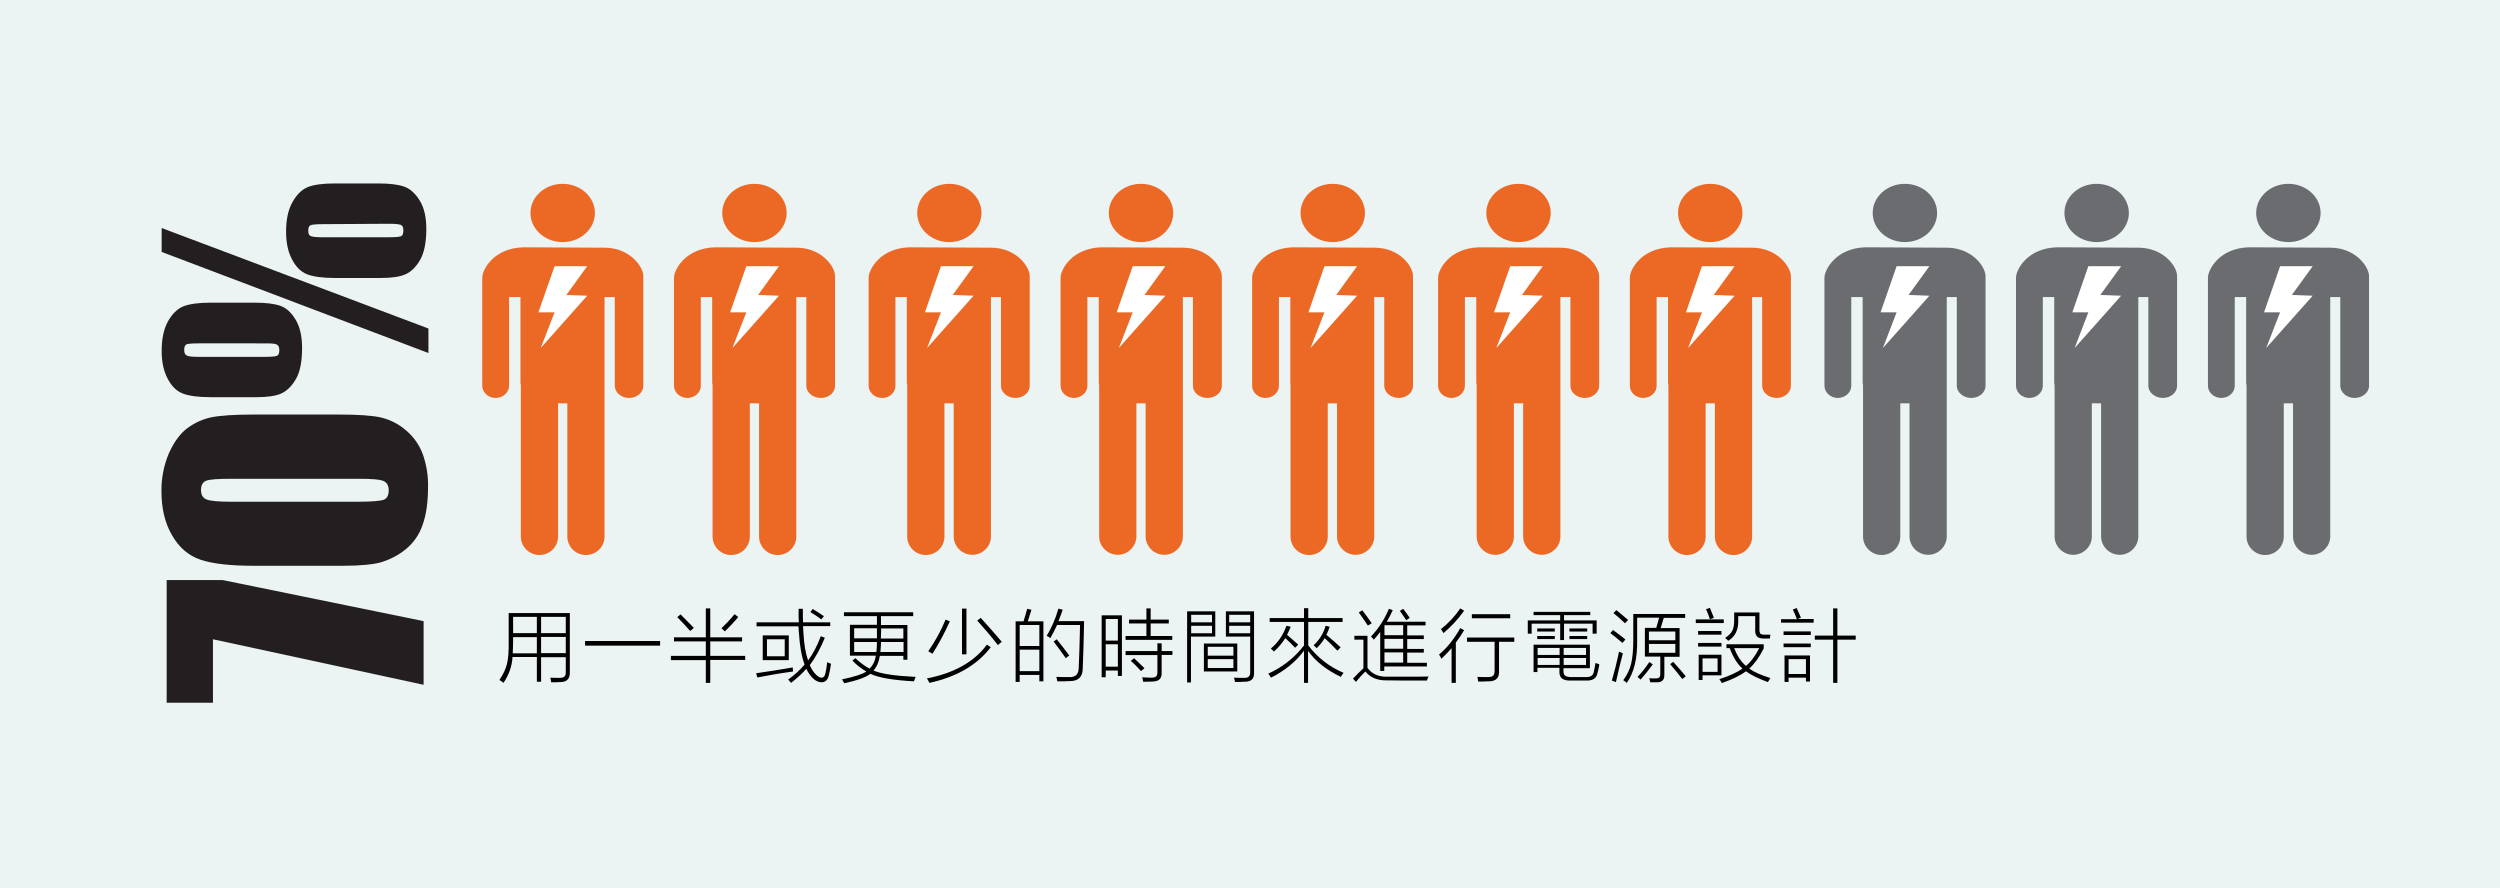
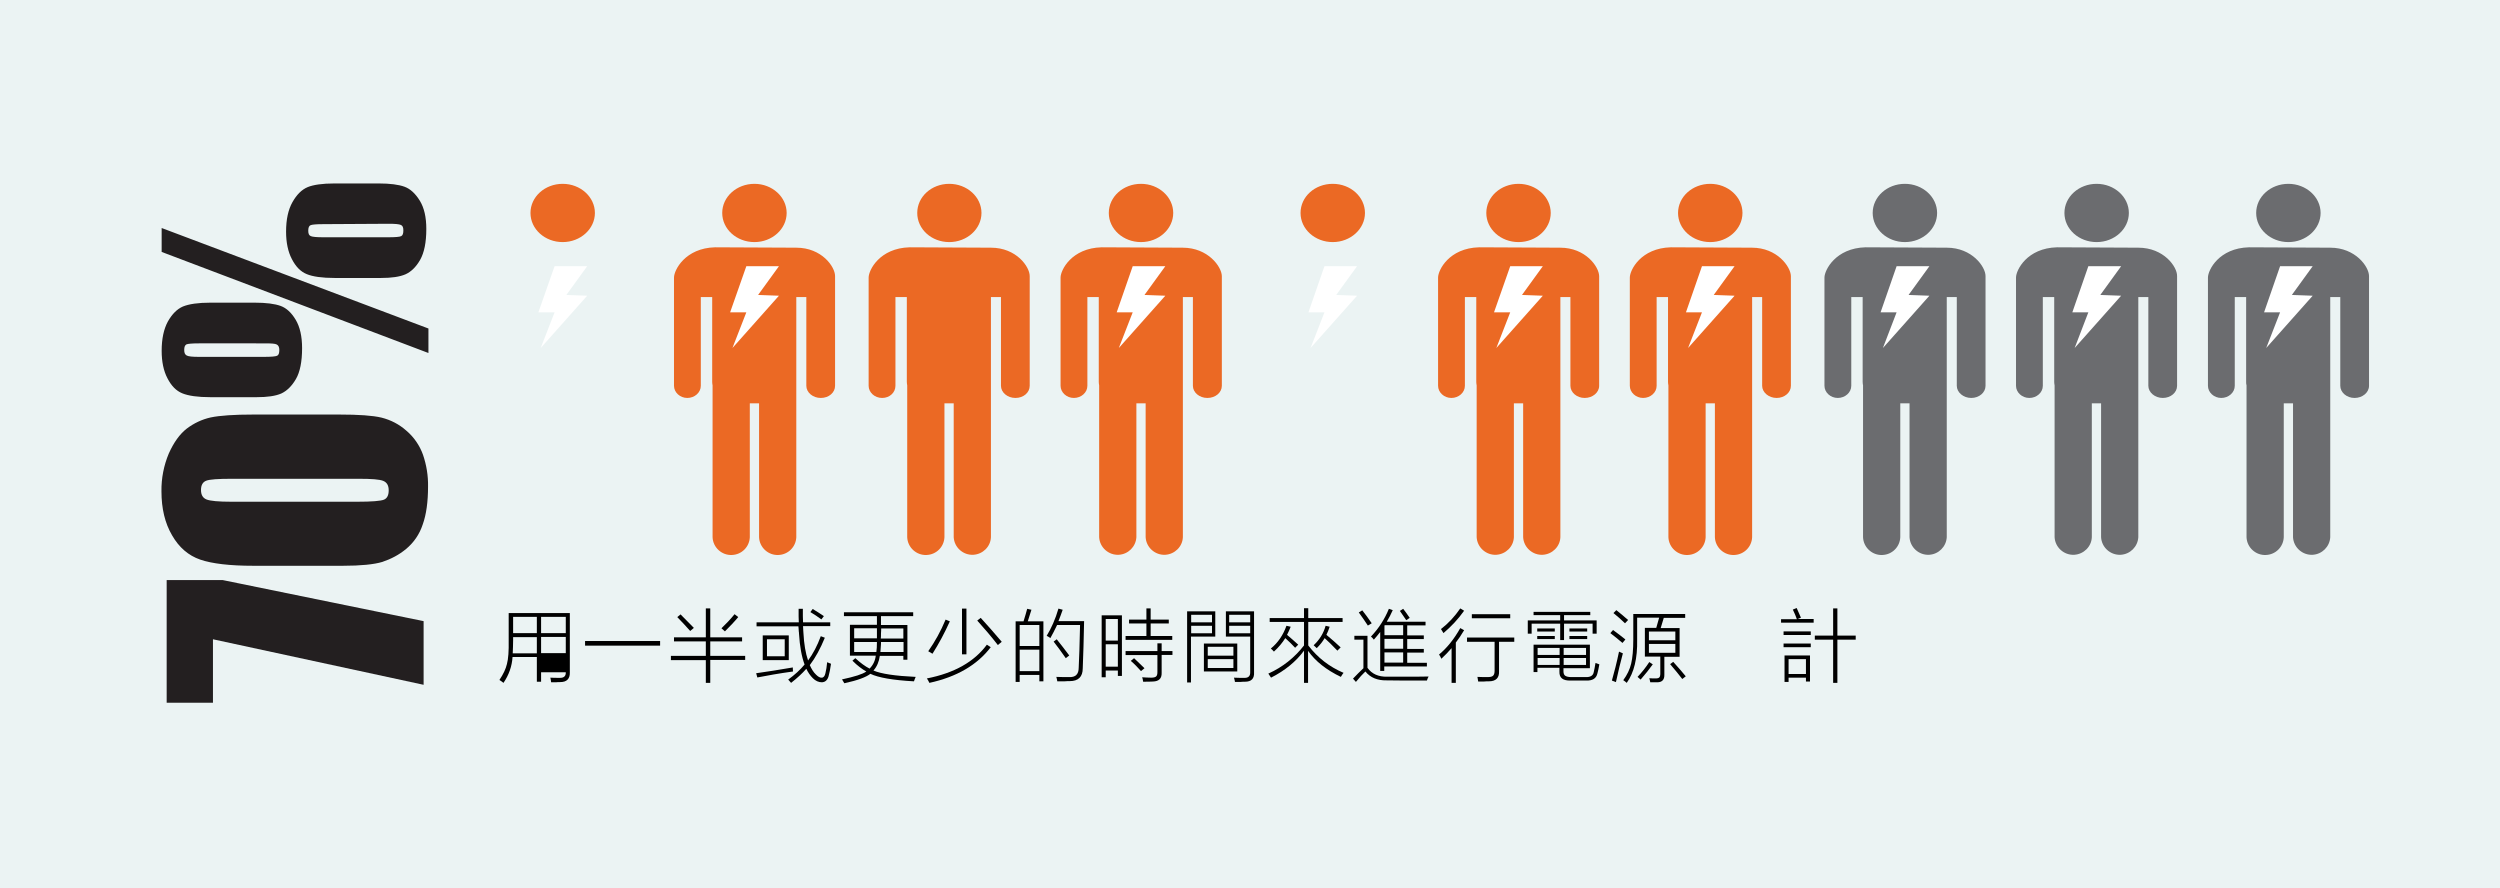
<svg xmlns="http://www.w3.org/2000/svg" version="1.1" id="Layer_1" x="0px" y="0px" viewBox="0 0 1296 460.5" style="enable-background:new 0 0 1296 460.5;" xml:space="preserve">
  <rect x="0" y="0" width="1296" height="460.5" fill="#333333" stroke="none" />
  <style type="text/css">
	.st0{fill:#EBF3F3;stroke:#231F20;stroke-width:0.74;stroke-miterlimit:10;}
	.st1{fill:#6B6C6F;}
	.st2{fill:#EB6924;}
	.st3{fill:#231F20;}
	.st4{fill:#FFFFFF;}
</style>
  <rect x="-7.3" y="-7.2" class="st0" width="1310.2" height="476.9" />
  <path class="st1" d="M1108.5,128.4l-42.1-0.2c-15.6,0.4-21.3,11.8-21.3,15.7V200c0,3.4,3.1,6.3,6.9,6.3s7-2.8,7-6.3v-46h5.9v44  c0,0.6,0.1,1.2,0.2,1.8v78.7c0.3,5.3,4.9,9.4,10.2,9.1c4.9-0.3,8.9-4.2,9.1-9.1v-69.4h4.8v69.4c0.3,5.3,4.9,9.4,10.2,9.1  c4.9-0.3,8.8-4.2,9.1-9.1V154h5.2v46c0,3.4,3.4,6.3,7.5,6.3s7.4-2.8,7.4-6.3v-56.9C1128.7,138.3,1121.7,128.4,1108.5,128.4z" />
  <path class="st1" d="M1086.9,125.5c9.2,0,16.7-6.8,16.7-15.1s-7.5-15.1-16.7-15.1s-16.7,6.7-16.7,15.1S1077.7,125.5,1086.9,125.5z" />
  <path class="st1" d="M1009.2,128.4l-42.1-0.2c-15.5,0.4-21.3,11.8-21.3,15.7V200c0,3.4,3.1,6.3,6.9,6.3s7-2.8,7-6.3v-46h5.9v44  c0,0.6,0.1,1.2,0.2,1.8v78.7c0.2,5.3,4.8,9.5,10.1,9.2c5-0.2,9-4.2,9.2-9.2v-69.4h4.8v69.4c0.3,5.3,4.9,9.4,10.2,9.1  c4.9-0.3,8.8-4.2,9.1-9.1V154h5.2v46c0,3.4,3.4,6.3,7.5,6.3c4.1,0,7.4-2.8,7.4-6.3v-56.9C1029.3,138.3,1022.3,128.4,1009.2,128.4z" />
  <path class="st1" d="M987.5,125.5c9.2,0,16.7-6.8,16.7-15.1s-7.5-15.1-16.7-15.1s-16.7,6.7-16.7,15.1S978.4,125.5,987.5,125.5z" />
  <path class="st1" d="M1208,128.4l-42.1-0.2c-15.6,0.4-21.3,11.8-21.3,15.7V200c0,3.4,3.1,6.3,6.9,6.3s7-2.8,7-6.3v-46h5.9v44  c0,0.6,0,1.2,0.2,1.8v78.7c0.2,5.3,4.8,9.5,10.1,9.2c5-0.2,9-4.2,9.2-9.2v-69.4h4.8v69.4c0.3,5.3,4.9,9.4,10.2,9.1  c4.9-0.3,8.8-4.2,9.1-9.1V154h5.2v46c0,3.4,3.3,6.3,7.4,6.3s7.5-2.8,7.5-6.3v-56.9C1228.1,138.3,1221.1,128.4,1208,128.4z" />
  <path class="st1" d="M1186.3,125.5c9.2,0,16.7-6.8,16.7-15.1s-7.5-15.1-16.7-15.1s-16.7,6.7-16.7,15.1S1177.1,125.5,1186.3,125.5z" />
  <path class="st2" d="M513.7,128.4l-42.1-0.2c-15.6,0.4-21.3,11.8-21.3,15.7V200c0,3.4,3.1,6.3,7,6.3s6.9-2.8,6.9-6.3v-46h5.9v44  c0,0.6,0.1,1.2,0.2,1.8v78.7c0.2,5.3,4.8,9.5,10.1,9.2c5-0.2,9-4.2,9.2-9.2v-69.4h4.8v69.4c0.3,5.3,4.9,9.4,10.2,9.1  c4.9-0.3,8.9-4.2,9.1-9.1V154h5.2v46c0,3.4,3.3,6.3,7.5,6.3s7.4-2.8,7.4-6.3v-56.9C533.8,138.3,526.9,128.4,513.7,128.4z" />
  <path class="st2" d="M492.1,125.5c9.2,0,16.7-6.8,16.7-15.1s-7.5-15.1-16.7-15.1s-16.6,6.7-16.6,15.1S482.9,125.5,492.1,125.5z" />
  <path class="st2" d="M613.1,128.4l-42-0.2c-15.6,0.4-21.3,11.8-21.3,15.7V200c0,3.4,3.1,6.3,6.9,6.3s7-2.8,7-6.3v-46h5.9v44  c0,0.6,0.1,1.2,0.2,1.8v78.7c0.3,5.3,4.9,9.4,10.2,9.1c4.9-0.3,8.8-4.2,9.1-9.1v-69.4h4.8v69.4c0.3,5.3,4.9,9.4,10.2,9.1  c4.9-0.3,8.9-4.2,9.1-9.1V154h5.2v46c0,3.4,3.3,6.3,7.5,6.3s7.5-2.8,7.5-6.3v-56.9C633.3,138.3,626.3,128.4,613.1,128.4z" />
  <path class="st2" d="M591.5,125.5c9.2,0,16.7-6.8,16.7-15.1s-7.5-15.1-16.7-15.1s-16.7,6.7-16.7,15.1S582.3,125.5,591.5,125.5z" />
-   <path class="st2" d="M712.5,128.4l-42.1-0.2c-15.6,0.4-21.3,11.8-21.3,15.7V200c0,3.4,3.1,6.3,6.9,6.3s7-2.8,7-6.3v-46h5.9v44  c0,0.6,0,1.2,0.1,1.8v78.7c0.2,5.3,4.8,9.5,10.1,9.2c5-0.2,9-4.2,9.2-9.2v-69.4h4.8v69.4c0.3,5.3,4.9,9.4,10.2,9.1  c4.9-0.3,8.9-4.2,9.1-9.1V154h5.2v46c0,3.4,3.4,6.3,7.5,6.3s7.4-2.8,7.4-6.3v-56.9C732.6,138.3,725.7,128.4,712.5,128.4z" />
  <path class="st2" d="M690.9,125.5c9.2,0,16.7-6.8,16.7-15.1s-7.4-15.1-16.7-15.1s-16.7,6.7-16.7,15.1S681.7,125.5,690.9,125.5z" />
-   <path class="st2" d="M313.4,128.4l-42.1-0.2c-15.6,0.4-21.3,11.8-21.3,15.7V200c0,3.4,3.1,6.3,6.9,6.3s7-2.8,7-6.3v-46h5.9v44  c0,0.6,0.1,1.2,0.2,1.8v78.7c0.2,5.3,4.8,9.5,10.1,9.2c5-0.2,9-4.2,9.2-9.2v-69.4h4.8v69.4c0.2,5.3,4.8,9.5,10.1,9.2  c5-0.2,9-4.2,9.2-9.2V154h5.3v46c0,3.4,3.3,6.3,7.4,6.3s7.4-2.8,7.4-6.3v-56.9C333.5,138.3,326.5,128.4,313.4,128.4z" />
  <path class="st2" d="M291.7,125.5c9.2,0,16.7-6.8,16.7-15.1s-7.5-15.1-16.7-15.1s-16.7,6.7-16.7,15.1S282.5,125.5,291.7,125.5z" />
  <path class="st2" d="M412.8,128.4l-42.1-0.2c-15.5,0.4-21.3,11.8-21.3,15.7V200c0,3.4,3.1,6.3,6.9,6.3s7-2.8,7-6.3v-46h5.9v44  c0,0.6,0.1,1.2,0.2,1.8v78.7c0.2,5.3,4.8,9.5,10.1,9.2c5-0.2,9-4.2,9.2-9.2v-69.4h4.8v69.4c0.2,5.3,4.8,9.5,10.1,9.2  c5-0.2,9-4.2,9.2-9.2V154h5.2v46c0,3.4,3.3,6.3,7.5,6.3s7.4-2.8,7.4-6.3v-56.9C432.9,138.3,426,128.4,412.8,128.4z" />
  <path class="st2" d="M391.1,125.5c9.2,0,16.7-6.8,16.7-15.1s-7.5-15.1-16.7-15.1s-16.7,6.7-16.7,15.1S381.9,125.5,391.1,125.5z" />
  <path class="st2" d="M808.8,128.4l-42-0.2c-15.6,0.4-21.3,11.8-21.3,15.7V200c0,3.4,3.1,6.3,6.9,6.3s7-2.8,7-6.3v-46h5.9v44  c0,0.6,0.1,1.2,0.2,1.8v78.7c0.3,5.3,4.9,9.4,10.2,9.1c4.9-0.3,8.9-4.2,9.1-9.1v-69.4h4.8v69.4c0.3,5.3,4.9,9.4,10.2,9.1  c4.9-0.3,8.9-4.2,9.1-9.1V154h5.2v46c0,3.4,3.3,6.3,7.4,6.3s7.5-2.8,7.5-6.3v-56.9C828.9,138.3,822,128.4,808.8,128.4z" />
  <path class="st2" d="M787.2,125.5c9.2,0,16.7-6.8,16.7-15.1s-7.5-15.1-16.7-15.1s-16.7,6.7-16.7,15.1S778,125.5,787.2,125.5z" />
  <path class="st2" d="M908.2,128.4l-42-0.2c-15.6,0.4-21.3,11.8-21.3,15.7V200c0,3.4,3.1,6.3,6.9,6.3s7-2.8,7-6.3v-46h5.9v44  c0,0.6,0.1,1.2,0.2,1.8v78.7c0.2,5.3,4.8,9.5,10.1,9.2c5-0.2,9-4.2,9.2-9.2v-69.4h4.8v69.4c0.2,5.3,4.8,9.5,10.1,9.2  c5-0.2,9-4.2,9.2-9.2V154h5.2v46c0,3.4,3.4,6.3,7.5,6.3s7.4-2.8,7.4-6.3v-56.9C928.3,138.3,921.3,128.4,908.2,128.4z" />
  <path class="st2" d="M886.6,125.5c9.2,0,16.7-6.8,16.7-15.1s-7.5-15.1-16.7-15.1s-16.7,6.7-16.7,15.1S877.4,125.5,886.6,125.5z" />
  <path class="st3" d="M86.4,300.7h29L219.6,322v33l-109.2-23.6v32.9H86.4V300.7z" />
  <path class="st3" d="M131.4,214.9h44.4c10.1,0,17.4,0.5,22,1.6c4.8,1.2,9.2,3.5,12.9,6.8c3.9,3.3,6.9,7.7,8.6,12.5  c1.8,5.3,2.7,10.8,2.6,16.4c0,7.9-0.9,14.6-2.8,19.8c-1.6,4.9-4.6,9.3-8.6,12.6c-3.6,3-7.8,5.2-12.3,6.7c-4.3,1.3-11.1,2-20.5,2  h-46.4c-12.2,0-21.4-1.1-27.5-3.2c-6.1-2.1-11-6.3-14.6-12.6c-3.7-6.3-5.5-13.9-5.5-22.8c-0.1-6.7,1.2-13.4,3.8-19.6  c2.6-5.8,5.7-10.1,9.3-12.9c3.7-2.8,7.9-4.8,12.4-5.8C114,215.4,121.4,214.9,131.4,214.9z M120.2,248.2c-7.1,0-11.5,0.3-13.3,1  c-1.8,0.7-2.7,2.3-2.7,4.8s0.9,4.1,2.8,4.9s6.3,1.2,13.1,1.2h65c7.7,0,12.4-0.4,14-1.1s2.4-2.3,2.4-4.8c0-2.5-0.9-4.1-2.8-4.9  s-6.1-1.1-12.6-1.1L120.2,248.2z" />
  <path class="st3" d="M83.8,118.2l138.3,52.1v12.7L83.8,130.6V118.2z M109.1,156.9h22.9c6,0,10.5,0.6,13.5,1.7c3,1.1,5.6,3.5,7.8,7.2  c2.2,3.7,3.3,8.6,3.3,14.7c0,7-1.1,12.4-3.2,16s-4.6,6.1-7.6,7.5c-3,1.3-7.2,1.9-12.8,1.9h-23.9c-6.6,0-11.4-0.7-14.6-2  c-3.2-1.3-5.7-3.9-7.7-7.8c-2-3.8-3-8.6-3-14.2c0-6.3,1.1-11.3,3.2-15.2c2.2-3.9,4.8-6.5,7.8-7.8C98,157.6,102.7,156.9,109.1,156.9z   M103.2,178c-3.5,0-5.7,0.2-6.5,0.5c-0.8,0.4-1.2,1.3-1.2,2.9s0.4,2.4,1.3,2.9s3,0.7,6.4,0.7h33.6c3.8,0,6.1-0.2,6.9-0.6  c0.8-0.4,1.1-1.4,1.1-3c0-1.4-0.4-2.3-1.3-2.8s-2.9-0.6-6.2-0.6L103.2,178z M173.4,95.1h22.9c5.9,0,10.4,0.6,13.4,1.7  c3,1.1,5.6,3.5,7.9,7.2c2.3,3.7,3.4,8.6,3.4,14.7c0,7-1.1,12.3-3.2,16c-2.1,3.7-4.7,6.2-7.6,7.5c-3,1.3-7.2,1.9-12.7,1.9h-24  c-6.5,0-11.4-0.7-14.5-2c-3.2-1.3-5.7-3.9-7.7-7.8c-2-3.8-3-8.6-3-14.2c0-6.3,1.1-11.4,3.3-15.3c2.2-3.9,4.8-6.5,7.9-7.8  C162.4,95.8,167.1,95.1,173.4,95.1z M167.6,116.2c-3.5,0-5.7,0.2-6.5,0.5c-0.9,0.3-1.3,1.3-1.3,2.9s0.4,2.4,1.3,2.8s3.1,0.6,6.5,0.6  h33.6c3.8,0,6.1-0.2,6.8-0.6c0.8-0.4,1.1-1.4,1.1-3s-0.4-2.4-1.3-2.8s-2.9-0.6-6.2-0.6L167.6,116.2z" />
  <polygon class="st4" points="287.5,138 304.4,138 293.6,152.9 304.4,153.3 280.3,180.4 287.5,161.9 279.1,161.9 " />
  <polygon class="st4" points="386.9,138 403.8,138 393,152.9 403.8,153.3 379.7,180.4 386.9,161.9 378.5,161.9 " />
-   <polygon class="st4" points="487.8,138 504.7,138 493.9,152.9 504.7,153.3 480.6,180.4 487.8,161.9 479.5,161.9 " />
  <polygon class="st4" points="587.2,138 604.1,138 593.3,152.9 604.1,153.3 580,180.4 587.2,161.9 578.9,161.9 " />
  <polygon class="st4" points="686.6,138 703.5,138 692.7,152.9 703.5,153.3 679.4,180.4 686.6,161.9 678.3,161.9 " />
  <polygon class="st4" points="782.9,138 799.8,138 789,152.9 799.8,153.3 775.7,180.4 782.9,161.9 774.5,161.9 " />
  <polygon class="st4" points="882.3,138 899.2,138 888.4,152.9 899.2,153.3 875.1,180.4 882.3,161.9 874,161.9 " />
  <polygon class="st4" points="983.2,138 1000.2,138 989.4,152.9 1000.2,153.3 976.1,180.4 983.2,161.9 974.9,161.9 " />
  <polygon class="st4" points="1082.6,138 1099.6,138 1088.8,152.9 1099.6,153.3 1075.5,180.4 1082.6,161.9 1074.3,161.9 " />
  <polygon class="st4" points="1182,138 1198.9,138 1188.1,152.9 1198.9,153.3 1174.8,180.4 1182,161.9 1173.7,161.9 " />
  <g>
-     <path d="M280.5,353.4h-2.2v-12.8h-12.6c-0.3,4.8-1.9,9.3-4.7,13.4c-0.6-0.5-1.3-1-2.1-1.5c2-3,3.3-5.7,3.9-8.3   c0.7-2.6,1-6.7,0.9-12.2v-14.2h31.7v30.8c0.1,3.3-1.6,5-5,5c-0.8,0-1.5,0-2.2,0.1c-0.3,0-0.7,0-1.1,0c-0.3,0-0.8,0-1.4,0   c-0.1-0.8-0.2-1.6-0.4-2.4c1.5,0.1,3.1,0.1,4.8,0.1c2.2,0.1,3.3-0.9,3.2-2.9v-7.8h-12.8V353.4z M266,332.1c0,1.9-0.1,4.1-0.2,6.6   h12.5v-8.4H266V332.1z M266,319.8v8.4h12.3v-8.4H266z M293.3,319.8h-12.8v8.4h12.8V319.8z M280.5,330.2v8.4h12.8v-8.4H280.5z" />
+     <path d="M280.5,353.4h-2.2v-12.8h-12.6c-0.3,4.8-1.9,9.3-4.7,13.4c-0.6-0.5-1.3-1-2.1-1.5c2-3,3.3-5.7,3.9-8.3   c0.7-2.6,1-6.7,0.9-12.2v-14.2h31.7v30.8c0.1,3.3-1.6,5-5,5c-0.8,0-1.5,0-2.2,0.1c-0.3,0-0.7,0-1.1,0c-0.3,0-0.8,0-1.4,0   c-0.1-0.8-0.2-1.6-0.4-2.4c1.5,0.1,3.1,0.1,4.8,0.1c2.2,0.1,3.3-0.9,3.2-2.9h-12.8V353.4z M266,332.1c0,1.9-0.1,4.1-0.2,6.6   h12.5v-8.4H266V332.1z M266,319.8v8.4h12.3v-8.4H266z M293.3,319.8h-12.8v8.4h12.8V319.8z M280.5,330.2v8.4h12.8v-8.4H280.5z" />
    <path d="M303.3,332.3h38.9v2.4h-38.9V332.3z" />
    <path d="M365.9,315.4h2.3v15h16.5v2.1h-16.5v7.5h18.1v2.1h-18.1V354h-2.3v-11.8h-18.1V340h18.1v-7.5h-16.5v-2.1h16.5V315.4z    M351.1,319.9l1.7-1.4c2.2,2.2,4.5,4.5,6.9,7l-1.9,1.6C355.7,324.7,353.4,322.3,351.1,319.9z M375.8,327.3l-1.8-1.6   c2.4-2.3,4.7-4.7,6.8-7.3l1.9,1.5C380.8,322.2,378.4,324.7,375.8,327.3z" />
    <path d="M392.6,351.2L392,349c5.7-0.8,12.1-1.8,19-3c0,0.6,0,1.3,0.1,2.1C403.8,349.1,397.7,350.2,392.6,351.2z M392.5,322.6h21.6   c0-1-0.1-2-0.1-3.1c0-0.5,0-1.1,0-1.7c0-0.5,0-1.3,0-2.2h2.2c0,1.6,0,2.8,0,3.8c0,1.1,0.1,2.2,0.1,3.2h14.1v2h-14.1   c0.1,1.5,0.1,2.7,0.2,3.5c0.3,5.8,1.1,10.5,2.4,14.3c2.6-3.5,4.8-7.7,6.6-12.6l2.1,0.8c-2.3,5.6-4.9,10.4-7.8,14.2   c0.9,2,1.9,3.7,3.2,4.9c1.1,1.1,2.1,1.7,3,1.6c0.9,0,1.6-0.8,1.9-2.3c0.4-1.6,0.7-3.5,0.9-5.7c0.7,0.3,1.4,0.6,2,0.8   c-0.4,2.7-0.8,4.9-1.3,6.6c-0.6,1.9-1.7,2.9-3.4,3c-1.7,0-3.3-0.7-4.7-2.1c-1.4-1.4-2.5-3-3.4-4.9c-2.1,2.4-4.7,4.8-7.9,7.3   c-0.6-0.7-1.1-1.3-1.5-1.7c3.3-2.4,6.2-5,8.5-7.8c-1.5-4-2.5-9.4-2.9-16.1c0-0.2,0-0.6-0.1-1c-0.1-1.2-0.1-2.1-0.2-2.7h-21.7V322.6   z M395.4,329.4h13.5v12.8h-13.5V329.4z M397.6,331.4v8.8h9.2v-8.8H397.6z M420.1,317.3l1.2-1.6c1.8,1.1,3.8,2.3,5.8,3.7l-1.3,1.7   C423.9,319.7,422,318.4,420.1,317.3z" />
    <path d="M437.7,354.2c-0.3-0.6-0.7-1.2-1.2-2c6.5-1.4,10.7-2.7,12.6-4.1c-2.2-1.2-4.6-3-7.2-5.6l1.5-1.3c2.7,2.5,5.2,4.3,7.4,5.4   c1.8-1.8,2.9-4.1,3.2-6.7h-13.4v-16h14c0-0.6,0-1.3,0-2c0-0.3,0-0.7,0-1.1c0-0.3,0-0.8,0-1.4h-17.1v-2h35.9v2h-16.7   c0,1,0,1.8,0,2.5c0,0.7,0,1.4,0,2.1h13.7v18h-2.1v-2h-12.2c-0.4,3-1.5,5.6-3.3,7.6c3.9,1.7,11.2,2.8,21.9,3.3   c-0.3,0.6-0.6,1.4-0.9,2.3c-10.9-0.6-18.4-1.9-22.6-3.9C449.1,351,444.6,352.7,437.7,354.2z M442.8,325.8v5.1h11.8   c0-0.5,0-1.4,0-2.6c0-1.1,0-2,0-2.6H442.8z M454.3,338c0.2-1.3,0.3-3,0.3-5.2h-11.8v5.2H454.3z M456.4,338h12v-5.2h-11.7   c0,0.2,0,0.6,0,1C456.6,335.8,456.5,337.2,456.4,338z M468.4,325.8h-11.6c0,0.6,0,1.4-0.1,2.6c0,1.1,0,2-0.1,2.6h11.7V325.8z" />
    <path d="M511.6,334.2l2,1.3c-7,9.2-17.6,15.4-31.8,18.5c-0.4-0.9-0.9-1.7-1.3-2.3C494.8,348.9,505.1,343,511.6,334.2z M490.2,321.2   l2.2,0.9c-2.7,6-5.7,11.6-9,16.8c-0.8-0.5-1.5-0.9-2.2-1.3C484.7,332.6,487.7,327.2,490.2,321.2z M498.7,315.5h2.3v23.7h-2.3V315.5   z M506.6,321.7l1.8-1.4c3.4,3.7,7,7.8,10.9,12.4l-2,1.7C513.9,330,510.3,325.8,506.6,321.7z" />
    <path d="M526.4,322.1h4.2c0.8-2.5,1.4-4.7,1.9-6.5l2.2,0.5c-0.2,0.5-0.4,1.3-0.8,2.5c-0.5,1.6-0.9,2.8-1.1,3.5h8.1v31.1h-2.1v-3.3   h-10.2v3.6h-2.1V322.1z M528.6,324v10.9h10.2V324H528.6z M528.6,336.8v11.1h10.2v-11.1H528.6z M544.5,330.8   c-0.5-0.4-1.1-0.8-1.9-1.2c2.4-3.9,4.5-8.6,6.1-14.1l2.2,0.6c-0.7,2.1-1.5,4.1-2.2,5.9h13.3c-0.2,9.3-0.4,17.5-0.7,24.4   c0,4.5-2.3,6.7-6.8,6.7c-0.8,0-1.7,0-2.7,0.1c-0.5,0-1,0-1.6,0c-0.5,0-1.2,0-2.1,0c-0.1-0.8-0.3-1.5-0.5-2.3   c2.1,0.1,4.3,0.1,6.5,0.1c3.4,0.2,5.1-1.4,5.1-4.9c0.2-4.3,0.5-11.7,0.7-22.1h-11.9C546.7,326.7,545.6,328.9,544.5,330.8z    M546.2,332.6l1.6-1.2c1.9,2.3,4,5.1,6.5,8.4l-1.8,1.4C550.3,338,548.2,335.2,546.2,332.6z" />
    <path d="M571.1,319h10.5v31.4h-2.1v-2.8h-6.3v3.5h-2.1V319z M573.2,320.9v11.2h6.3v-11.2H573.2z M573.2,334v11.6h6.3V334H573.2z    M583.5,337.5H600v-4h2.2v4h5.6v2h-5.6v9.3c0.1,2.9-1.4,4.4-4.5,4.5c-1.5,0.1-3.2,0.1-5.1,0.1c-0.1-1-0.3-1.8-0.5-2.3   c1.7,0.1,3.3,0.2,4.7,0.2c1.2,0,2-0.2,2.5-0.6c0.5-0.4,0.7-1.2,0.7-2.3v-8.8h-16.5V337.5z M594.3,315.4h2.2v5.8h9.4v2h-9.4v6.5   h11.2v2h-24.2v-2h10.8v-6.5h-9v-2h9V315.4z M586.2,342.6l1.7-1.4c1.8,1.7,3.6,3.4,5.4,5.2l-1.8,1.5   C589.8,346,588.1,344.2,586.2,342.6z" />
    <path d="M615.4,316.9h14.6v13.1h-12.6v23.8h-2V316.9z M617.5,318.7v3.9h10.8v-3.9H617.5z M617.5,328.3h10.8v-3.9h-10.8V328.3z    M624.1,333.6h17.3v14.5h-17.3V333.6z M626.1,335.3v4.6h13.3v-4.6H626.1z M626.1,346.3h13.3v-4.6h-13.3V346.3z M645,351.4   c2.1,0.1,3.2-0.9,3.1-3v-18.4h-12.6v-13.1h14.6v31.6c0.2,3.3-1.4,4.9-4.7,4.9c-0.7,0-1.4,0-2.2,0.1c-0.4,0-0.8,0-1.3,0   c-0.4,0-1,0-1.7,0c-0.1-0.5-0.2-1.3-0.5-2.2C641.3,351.4,643,351.4,645,351.4z M637.2,318.7v3.9h10.9v-3.9H637.2z M637.2,328.3   h10.9v-3.9h-10.9V328.3z" />
    <path d="M658.9,351.3c-0.5-0.8-1-1.5-1.4-2.1c7.5-3.4,13.6-8.3,18.5-14.6v-12.2h-17.8v-2H676v-5.1h2.2v5.1h17.8v2h-17.8v12.2   c4.9,6.4,11,11.1,18.3,14.2c-0.4,0.5-0.9,1.2-1.4,2.1c-7.5-3.6-13.2-8.1-17-13.5V354H676v-16.7   C671.9,342.9,666.2,347.6,658.9,351.3z M660.4,337.8c-0.4-0.5-0.9-1-1.6-1.6c3.7-3,6.4-7,8.1-11.8l2.2,0.5   c-0.7,1.7-1.3,3.1-1.9,4.2c1.8,1.5,3.7,3.2,5.8,5.1l-1.6,1.6c-1.5-1.6-3.2-3.3-5.1-5C664.8,333.2,662.9,335.5,660.4,337.8z    M682.6,336c-0.5-0.5-1-1-1.6-1.5c3.1-2.9,5.1-6.2,6.2-10.1l2.1,0.5c-0.5,1.6-1.1,3-1.7,4.2c2.6,2.1,5,4.3,7.4,6.5l-1.7,1.7   c-2.6-2.7-4.8-4.9-6.6-6.5C685.6,332.7,684.2,334.4,682.6,336z" />
    <path d="M719.1,350.8c1,0,2.3,0,3.8,0c1.5,0,3.3,0,5.2,0c4.2,0,8.4,0,12.5-0.1c-0.4,0.7-0.7,1.4-0.9,2.1c-9.8,0-16.8,0-20.9-0.1   c-4.7,0.1-8.4-1.4-11-4.6c-1.4,1.3-3,3.1-4.9,5.4l-1.5-1.7c1.9-2,3.7-3.8,5.4-5.4v-14.8h-4.7v-2h6.8v16.6   C711.2,349.4,714.6,350.9,719.1,350.8z M709.1,324.3c-1.6-2.5-3.2-4.7-4.7-6.8l1.8-1.1c1.6,2,3.2,4.2,4.9,6.7L709.1,324.3z    M712.2,331.6c-0.5-0.7-1-1.2-1.5-1.6c4-4.2,7.1-9,9.3-14.4l2,0.7c-0.9,2.1-2,4.1-3.1,6h20.1v1.9h-9.5v5.2h8.6v1.9h-8.6v5.1h8.6   v1.9h-8.6v5.3h10.2v1.9h-22.1v2.3h-2.1v-20.2C714.4,329,713.3,330.4,712.2,331.6z M717.8,324.2l-0.1,0.2v4.9h9.7v-5.2H717.8z    M717.7,331.2v5.1h9.7v-5.1H717.7z M717.7,338.2v5.3h9.7v-5.3H717.7z M725.7,316.7l1.7-1.1c0.8,1,1.9,2.5,3.4,4.7l-1.8,1.2   C727.9,319.9,726.8,318.3,725.7,316.7z" />
    <path d="M746,339.3c4-3.3,7.7-7.8,11-13.7l2,1.1c-1.4,2.4-2.9,4.6-4.3,6.4V354h-2.2V336c-1.7,2-3.5,3.8-5.3,5.5   C746.9,340.8,746.5,340,746,339.3z M748.3,328.2c-0.5-0.8-0.9-1.5-1.3-2.1c3.9-3,7.2-6.6,10-10.7l2,1.2   C755.9,321,752.3,324.8,748.3,328.2z M760.6,330.5h24.4v2.2h-7.9v15.2c0.2,3.5-1.6,5.3-5.3,5.3c-0.9,0-1.7,0-2.5,0.1   c-0.4,0-0.8,0-1.3,0c-0.4,0-0.9,0-1.7,0c-0.1-0.8-0.3-1.6-0.4-2.4c1.6,0.1,3.4,0.1,5.3,0.1c1.4,0,2.3-0.2,2.8-0.7   c0.5-0.4,0.8-1.3,0.8-2.5v-15.1h-14.3V330.5z M763,318.4h19.9v2.1H763V318.4z" />
    <path d="M795,317.2h29.4v1.7h-13.6v2.7h16.9v6.9h-2.1v-5.2h-14.8v8.5h-2v-8.5H794v5.2h-2v-6.9h16.8v-2.7H795V317.2z M795,334.2   h29.2v12.2h-13.7v1.6c0,1.1,0.3,1.9,0.9,2.3c0.6,0.4,1.6,0.7,3.1,0.7h7.5c2.5,0.1,3.9-0.8,4.2-2.6c0.3-1.3,0.6-2.8,0.9-4.7   c0.6,0.2,1.2,0.4,2,0.7c-0.3,1.9-0.7,3.5-1,4.7c-0.6,2.6-2.5,3.8-5.8,3.7h-8.1c-4,0.1-5.9-1.4-5.8-4.6v-2h-11.4v2.2H795V334.2z    M796.9,325.8h9.1v1.6h-9.1V325.8z M796.9,329.7h9.1v1.6h-9.1V329.7z M797.1,335.9v3.6h11.4v-3.6H797.1z M797.1,341.1v3.6h11.4   v-3.6H797.1z M822.2,335.9h-11.6v3.6h11.6V335.9z M810.6,344.7h11.6v-3.6h-11.6V344.7z M813.6,325.8h9.2v1.6h-9.2V325.8z    M813.6,329.7h9.2v1.6h-9.2V329.7z" />
    <path d="M841.1,333.3c-2-1.7-4.1-3.4-6.3-5.1l1.4-1.6c2.1,1.5,4.3,3.2,6.4,4.9L841.1,333.3z M835.6,352.8c1.2-4.2,2.5-9.2,3.7-15   c0.6,0.3,1.3,0.6,2,0.9c-1.2,4.4-2.4,9.4-3.6,14.9L835.6,352.8z M842.4,323.1c-2.1-2-4.1-3.8-6-5.3l1.5-1.5   c2.1,1.6,4.1,3.4,6.1,5.1L842.4,323.1z M848.7,320.2v11.4c0.2,9.7-1.6,17.1-5.4,22.4c-0.5-0.5-1.1-0.9-1.8-1.4   c2-2.7,3.4-5.6,4.1-8.6c0.7-3,1.1-7.1,1.1-12.5v-13.2h26.9v2h-11.1l-1.6,5.3h9.8v14.9h-7.9v9.2c0.1,2.7-1.2,4-3.7,4   c-0.4,0-0.9,0-1.5,0c-0.3,0-0.6,0-0.9,0c-0.3,0-0.7,0-1.2,0c-0.1-0.7-0.3-1.3-0.5-2.1c1.2,0.1,2.4,0.1,3.6,0.1   c1.4,0,2.1-0.7,2.1-2.2v-9.1h-8v-14.9h5.9l1.5-5.3H848.7z M850.5,352.3c-0.6-0.5-1.1-1-1.6-1.4c2.2-2.3,4.2-4.8,6.1-7.7l1.8,1.2   C854.9,347,852.8,349.7,850.5,352.3z M854.8,327.4v4.5h13.7v-4.5H854.8z M854.8,333.8v4.6h13.7v-4.6H854.8z M873.9,350.6l-1.8,1.4   c-1.7-2.2-3.8-4.8-6.3-7.7l1.6-1.2C870,346,872.2,348.5,873.9,350.6z" />
-     <path d="M879.1,321.1h14.5v1.9h-14.5V321.1z M880.3,327.1h12.1v1.9h-12.1V327.1z M880.3,333.3h12.1v1.9h-12.1V333.3z M880.5,339.4   h11.9v10.7h-9.8v2.4h-2V339.4z M882.6,341.3v7h7.8v-7H882.6z M884.4,315.8l2-0.7c0.8,1.9,1.5,3.6,2.1,5.2l-2.1,0.7   C885.8,319,885.1,317.3,884.4,315.8z M895,336v-2h19.3v2.2c-2.3,4.5-4.8,8-7.5,10.4c2.5,1.8,6.1,3.4,11,4.9   c-0.4,0.6-0.9,1.3-1.3,2.1c-4.9-1.8-8.7-3.6-11.4-5.6c-3.1,2.3-7.3,4.3-12.5,6.1c-0.2-0.5-0.7-1.2-1.3-2c5.3-1.7,9.3-3.6,12-5.5   c-2.7-2.4-4.9-6-6.6-10.6H895z M914.5,329c1,0,1.7,0,2.1,0c0.5,0,0.9,0,1.2,0c-0.1,0.4-0.2,0.8-0.2,1.3c0,0.3-0.1,0.5-0.1,0.7   c-0.3,0-0.8,0-1.3,0c-0.3,0-0.6,0-0.9,0c-0.3,0-0.7,0-1.3,0c-2.8,0-4.2-1.4-4.1-4.2v-7.4h-8.8v1.9c0,0.3,0,0.6,0,0.9   c0,4.5-1.7,7.9-5.2,10c-0.3-0.4-0.8-0.9-1.6-1.5c1.8-1.2,3.1-2.4,3.7-3.7c0.7-1.3,1-3.2,1-5.6v-3.9h13.1v9c0,1,0.2,1.6,0.5,2   C912.9,328.8,913.6,329,914.5,329z M912,336h-13c1.5,3.9,3.5,7,6.1,9.2C907.6,343.2,909.9,340.1,912,336z" />
    <path d="M929.4,316l2-0.8c0.8,1.7,1.5,3.3,2.2,5l-1.8,0.7h8.4v1.9h-16.9V321h8.2C931,319.5,930.3,317.9,929.4,316z M938.7,329.2   h-14.1v-1.9h14.1V329.2z M938.7,335.5h-14.1v-1.9h14.1V335.5z M925.1,353.5v-13.7h13.2v13.5h-2.1v-2h-9v2.2H925.1z M927.2,341.7   v7.7h9v-7.7H927.2z M950.3,315.4h2.2v14.1h9.5v2.1h-9.5V354h-2.2v-22.4h-9.5v-2.1h9.5V315.4z" />
  </g>
</svg>